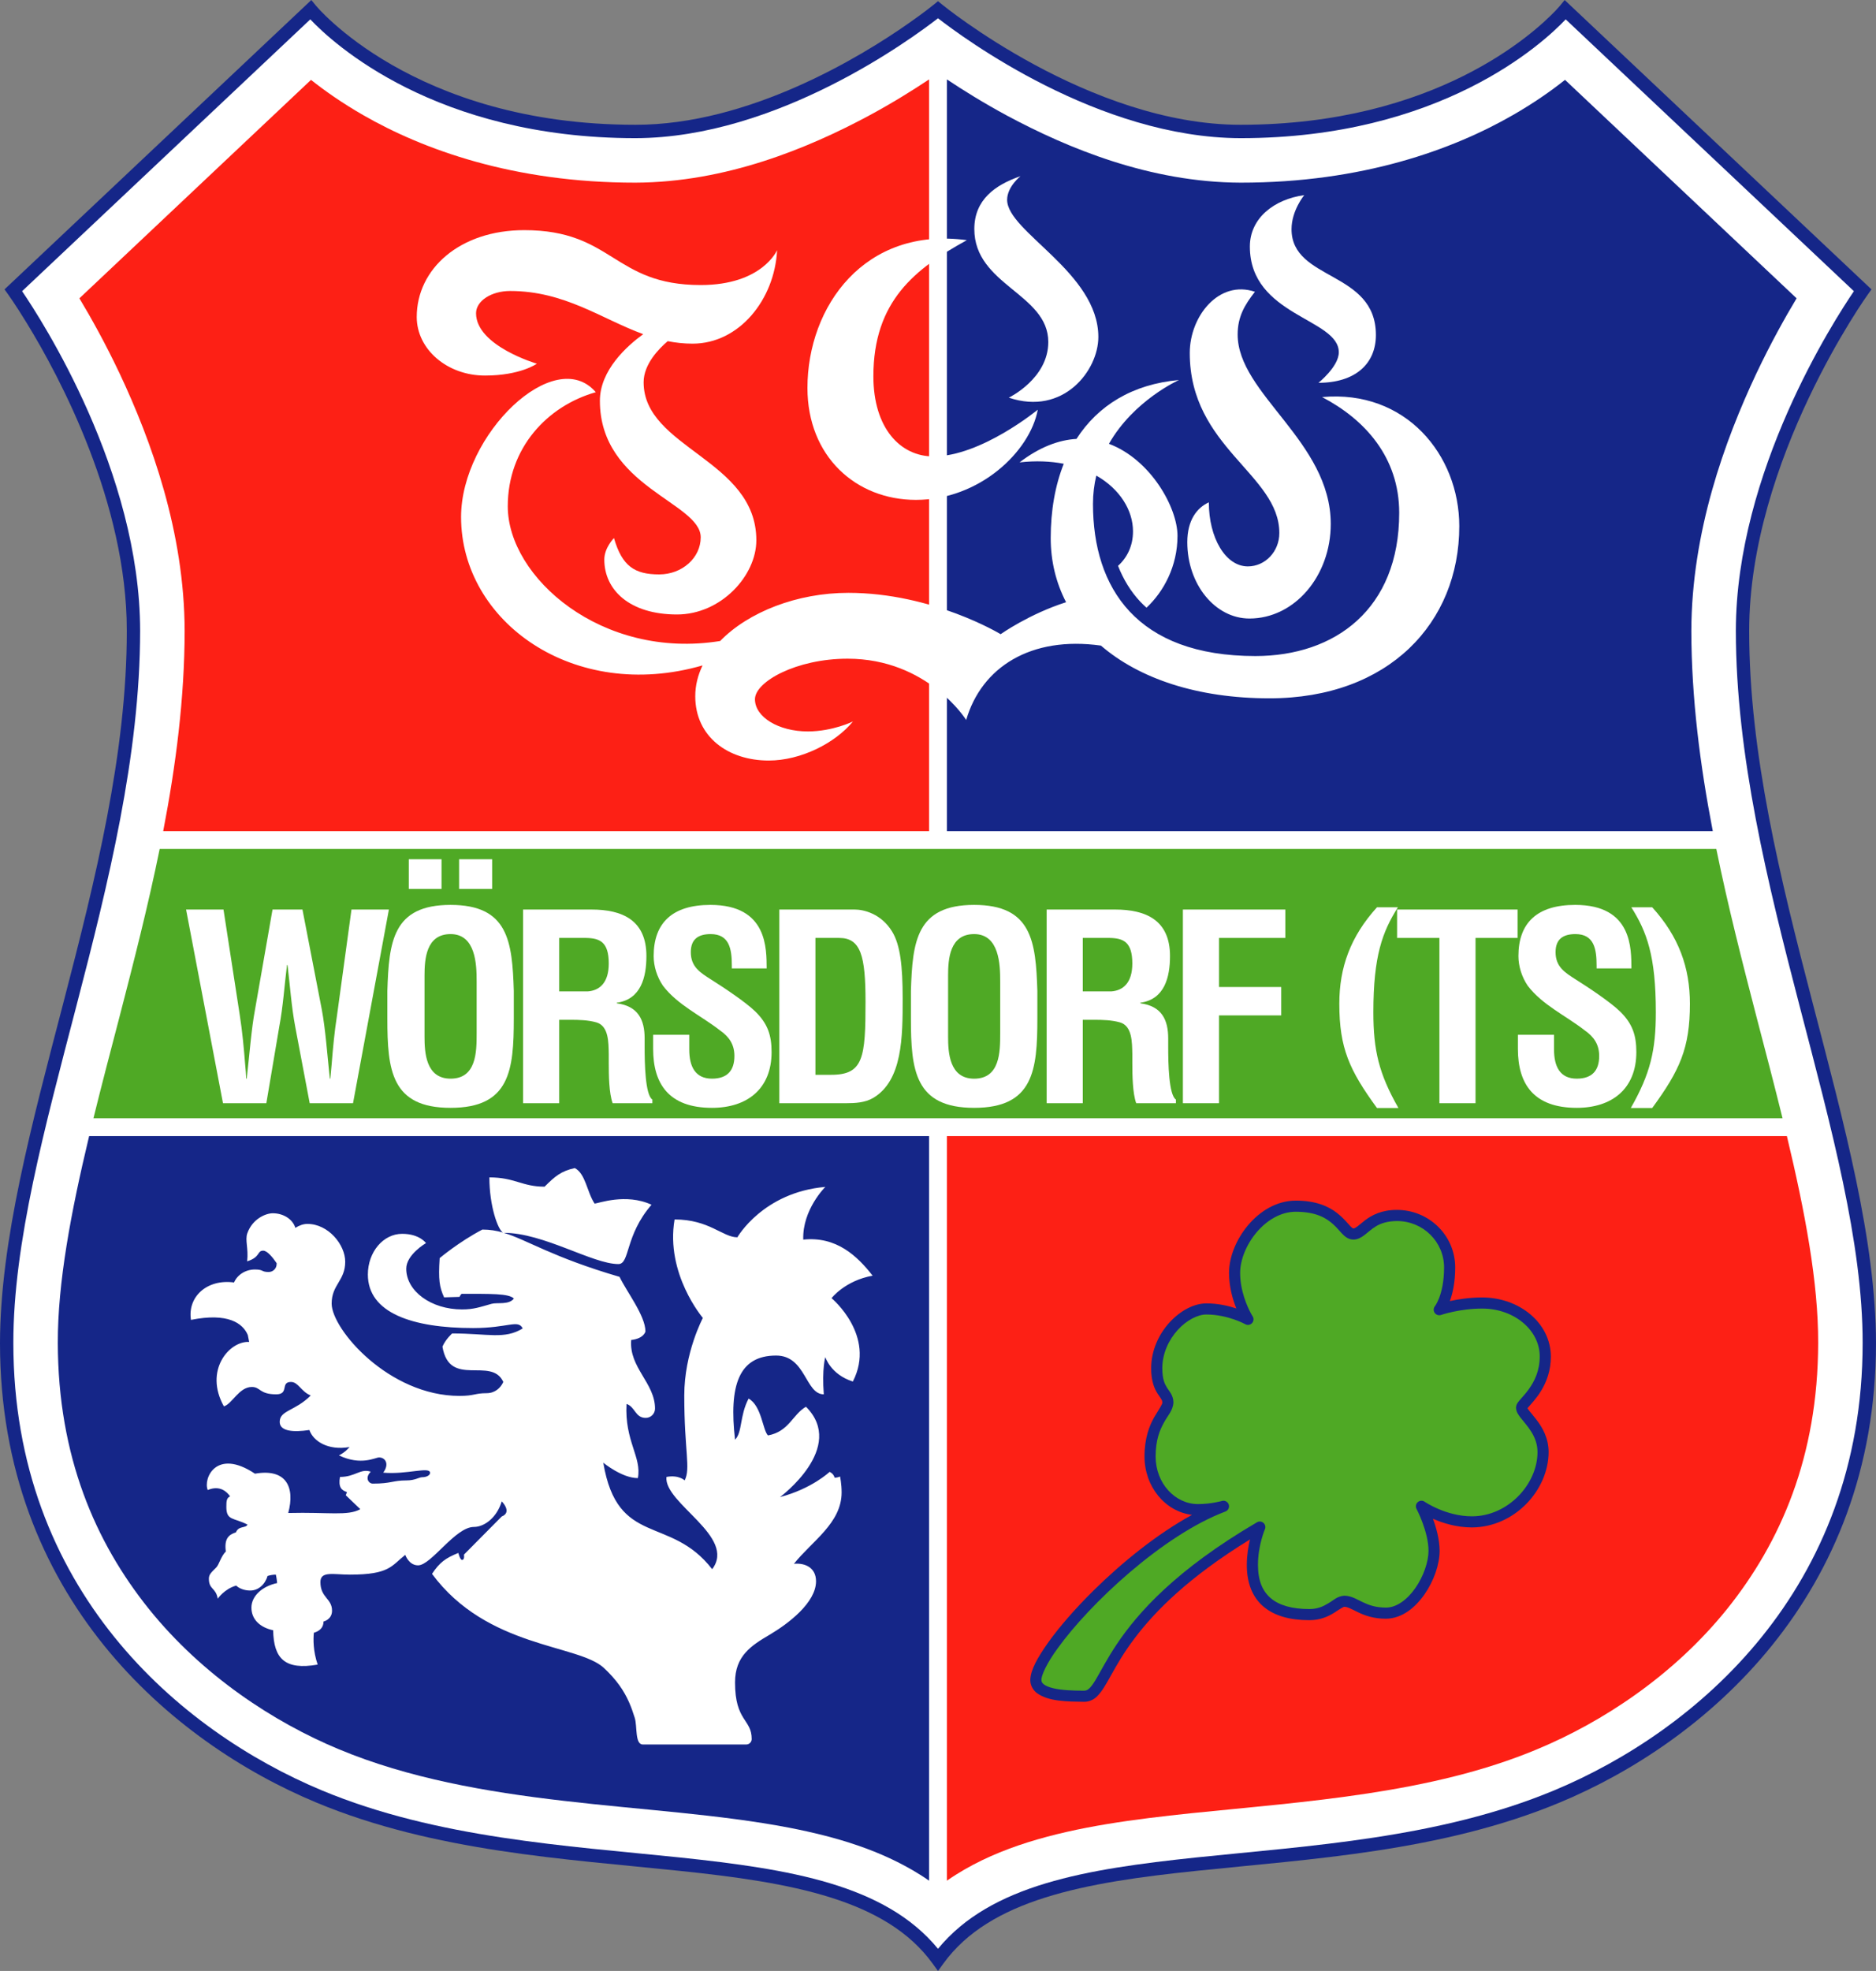
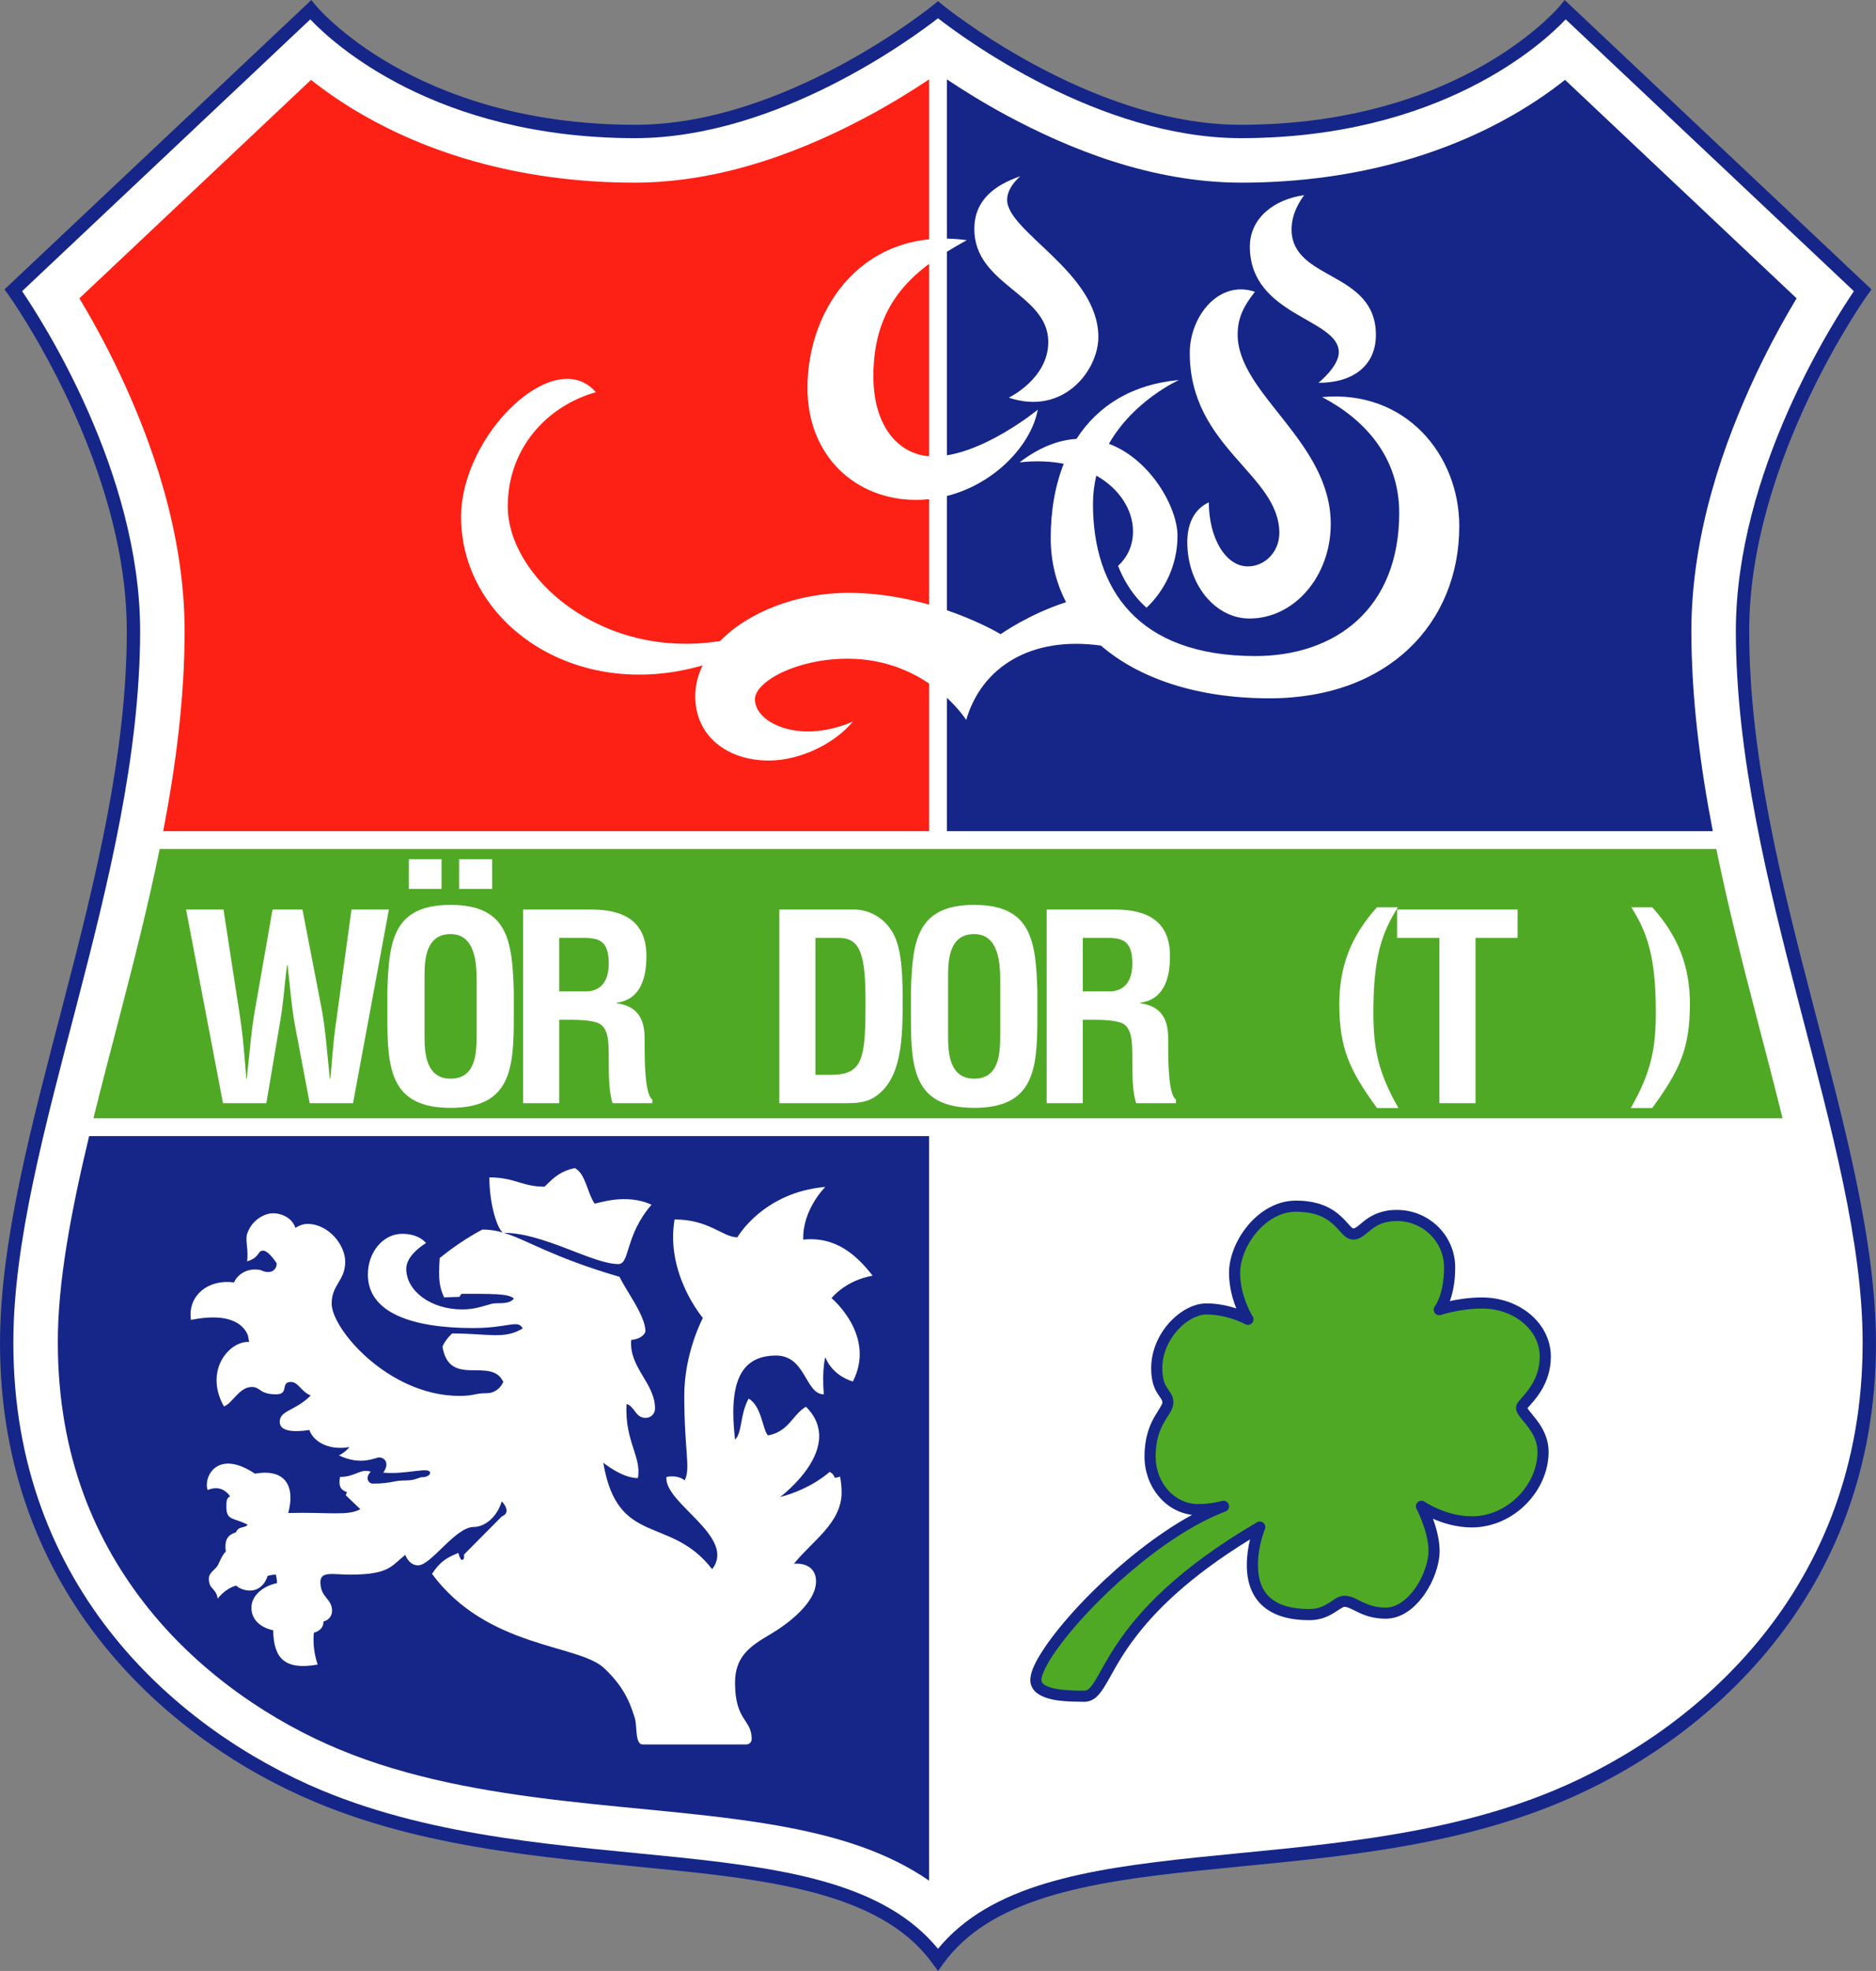
<svg xmlns="http://www.w3.org/2000/svg" width="270.08pt" height="283.58pt" viewBox="0 0 270.08 283.58" version="1.1">
  <rect x="0" y="0" width="270.08" height="283.58" fill="#808080" stroke="none" />
  <defs>
    <clipPath id="clip1">
      <path d="M 0 0 L 270.078 0 L 270.078 283.578 L 0 283.578 Z M 0 0 " />
    </clipPath>
  </defs>
  <g id="surface1">
    <g clip-path="url(#clip1)" clip-rule="nonzero">
      <path style=" stroke:none;fill-rule:nonzero;fill:rgb(8.228%,14.893%,53.319%);fill-opacity:1;" d="M 134.266 282.516 C 127.594 273.297 114.016 270.844 97.711 269.164 C 81.438 267.457 62.598 266.434 45.598 259.371 C 24.684 250.695 0 229.699 0 193.242 C 0.043 163.738 18.285 126.008 18.254 90.762 C 18.27 72.355 8.633 54.258 3.805 46.406 C 2.199 43.785 1.145 42.324 1.141 42.32 L 0.648 41.637 L 44.82 0.004 L 45.473 0.801 C 45.473 0.801 45.668 1.035 46.102 1.5 C 46.539 1.961 47.207 2.625 48.109 3.426 C 49.914 5.027 52.66 7.176 56.414 9.328 C 63.922 13.629 75.434 17.953 91.484 17.953 C 107.762 17.977 123.84 8.242 130.805 3.355 C 133.133 1.734 134.426 0.668 134.43 0.664 L 135.039 0.168 L 135.648 0.664 C 135.652 0.668 136.949 1.734 139.273 3.355 C 141.598 4.98 144.93 7.148 148.945 9.316 C 156.977 13.652 167.746 17.961 178.594 17.953 C 206.672 17.949 220.902 4.727 223.977 1.5 C 224.41 1.035 224.605 0.801 224.605 0.801 L 225.258 0.004 L 269.43 41.637 L 268.938 42.32 C 268.938 42.324 267.879 43.785 266.273 46.406 C 264.668 49.023 262.523 52.777 260.379 57.305 C 256.09 66.352 251.82 78.492 251.824 90.762 C 251.793 126.008 270.035 163.738 270.078 193.242 C 270.078 229.699 245.395 250.695 224.484 259.371 C 207.48 266.434 188.641 267.457 172.371 269.164 C 156.062 270.844 142.488 273.297 135.812 282.516 L 135.039 283.578 " />
    </g>
    <path style=" stroke:none;fill-rule:nonzero;fill:rgb(100%,100%,100%);fill-opacity:1;" d="M 20.176 90.762 C 20.145 126.605 1.879 164.457 1.922 193.238 C 1.922 228.73 25.879 249.07 46.336 257.598 C 62.926 264.504 81.57 265.551 97.91 267.254 C 113.664 268.922 127.422 271.121 135.039 280.387 C 142.656 271.121 156.414 268.922 172.172 267.254 C 188.512 265.551 207.156 264.504 223.742 257.598 C 244.199 249.07 268.156 228.73 268.156 193.238 C 268.199 164.457 249.934 126.605 249.902 90.762 C 249.93 67.844 264.094 46.02 266.898 41.895 L 225.406 2.785 C 222.176 6.203 207.418 19.879 178.594 19.879 C 158.105 19.84 138.684 5.449 135.039 2.629 C 131.395 5.449 111.973 19.84 91.484 19.879 C 62.664 19.879 47.906 6.203 44.672 2.785 L 3.18 41.895 C 5.984 46.02 20.148 67.844 20.176 90.762 " />
    <path style=" stroke:none;fill-rule:nonzero;fill:rgb(30.98%,66.209%,14.502%);fill-opacity:1;" d="M 17.215 146.258 C 15.906 151.25 14.625 156.145 13.453 160.895 L 256.625 160.895 C 255.453 156.145 254.172 151.25 252.863 146.258 C 250.836 138.438 248.766 130.367 247.09 122.145 L 22.988 122.145 C 21.312 130.367 19.242 138.438 17.215 146.258 " />
    <path style=" stroke:none;fill-rule:nonzero;fill:rgb(99.219%,12.547%,8.228%);fill-opacity:1;" d="M 133.758 11.422 C 131.426 12.977 128.496 14.805 125.086 16.645 C 116.352 21.324 104.535 26.234 91.484 26.281 C 73.926 26.293 60.867 21.496 52.273 16.555 C 49.23 14.809 46.742 13.051 44.773 11.492 L 11.43 42.922 C 13.086 45.676 15.152 49.363 17.223 53.738 C 21.801 63.457 26.547 76.562 26.582 90.758 C 26.57 100.461 25.32 110.113 23.496 119.582 L 133.758 119.582 " />
-     <path style=" stroke:none;fill-rule:nonzero;fill:rgb(99.219%,12.547%,8.228%);fill-opacity:1;" d="M 136.32 270.59 C 136.742 270.297 137.172 270.012 137.605 269.738 C 140.832 267.703 144.324 266.219 147.969 265.07 C 155.262 262.781 163.211 261.758 171.504 260.883 C 188.07 259.191 206.062 258.059 221.285 251.684 C 230.66 247.793 240.926 241.086 248.641 231.5 C 256.359 221.883 261.723 209.547 261.754 193.238 C 261.781 184.57 259.879 174.434 257.25 163.457 L 136.32 163.457 " />
    <path style=" stroke:none;fill-rule:nonzero;fill:rgb(8.228%,14.893%,53.319%);fill-opacity:1;" d="M 12.832 163.457 C 10.203 174.434 8.297 184.57 8.324 193.238 C 8.355 209.547 13.719 221.883 21.438 231.5 C 29.156 241.086 39.418 247.793 48.793 251.684 C 58.785 255.848 69.965 257.812 81.156 259.102 C 92.355 260.414 103.496 261.027 113.645 262.973 C 120.402 264.289 126.812 266.188 132.473 269.738 C 132.906 270.012 133.336 270.297 133.758 270.59 L 133.758 163.457 " />
    <path style=" stroke:none;fill-rule:nonzero;fill:rgb(8.228%,14.893%,53.319%);fill-opacity:1;" d="M 246.582 119.582 C 244.758 110.113 243.508 100.461 243.496 90.762 C 243.531 76.562 248.277 63.457 252.855 53.738 C 254.93 49.363 256.992 45.676 258.648 42.922 L 225.309 11.488 C 223.34 13.055 220.848 14.809 217.805 16.555 C 209.211 21.496 196.152 26.293 178.594 26.281 C 165.543 26.238 153.727 21.32 144.992 16.645 C 141.586 14.805 138.652 12.977 136.32 11.422 L 136.32 119.582 " />
    <path style=" stroke:none;fill-rule:nonzero;fill:rgb(100%,100%,100%);fill-opacity:1;" d="M 46.332 145.277 C 46.852 148.062 47.109 151.629 47.48 155.195 L 47.555 155.195 C 47.633 154.527 47.668 153.859 47.742 153.188 C 47.93 150.812 48.152 148.434 48.523 146.059 L 50.602 130.863 L 55.988 130.863 L 50.824 158.727 L 44.586 158.727 L 42.504 147.73 C 41.949 144.797 41.762 141.82 41.391 138.852 L 41.316 138.852 C 40.945 141.82 40.758 144.797 40.203 147.73 L 38.344 158.727 L 32.102 158.727 L 26.789 130.863 L 32.176 130.863 L 34.52 146.059 C 34.891 148.434 35.109 150.812 35.297 153.188 C 35.371 153.859 35.41 154.527 35.445 155.195 L 35.52 155.195 C 35.93 151.629 36.188 148.062 36.711 145.277 L 39.234 130.863 L 43.543 130.863 " />
    <path style=" stroke:none;fill-rule:nonzero;fill:rgb(100%,100%,100%);fill-opacity:1;" d="M 66.094 123.621 L 70.852 123.621 L 70.852 127.895 L 66.094 127.895 Z M 61.117 149.141 C 61.117 151.441 61.301 155.195 64.867 155.195 C 68.582 155.195 68.621 151.367 68.621 148.695 L 68.621 141.191 C 68.621 138.812 68.508 134.395 64.867 134.395 C 61.34 134.395 61.117 137.996 61.117 140.375 Z M 58.852 123.621 L 63.566 123.621 L 63.566 127.895 L 58.852 127.895 Z M 55.766 142.566 C 55.988 135.473 56.547 130.195 64.867 130.195 C 73.188 130.195 73.746 135.473 73.969 142.566 L 73.969 146.539 C 73.969 153.973 73.414 159.395 64.867 159.395 C 56.324 159.395 55.766 153.973 55.766 146.539 " />
    <path style=" stroke:none;fill-rule:nonzero;fill:rgb(100%,100%,100%);fill-opacity:1;" d="M 80.508 142.641 L 84.594 142.641 C 86.301 142.527 87.641 141.414 87.641 138.629 C 87.641 135.508 86.34 134.988 84.371 134.949 L 80.508 134.949 Z M 80.508 146.727 L 80.508 158.727 L 75.305 158.727 L 75.305 130.863 L 85.152 130.863 C 89.645 130.863 93.062 132.426 93.062 137.551 C 93.062 140.598 92.285 143.789 88.793 144.273 L 88.793 144.352 C 91.875 144.758 92.805 146.727 92.805 149.402 L 92.805 150.59 C 92.805 152.93 92.879 157.535 93.918 158.203 L 93.918 158.727 L 88.199 158.727 C 87.676 157.277 87.641 154.75 87.641 152.891 L 87.641 151.668 C 87.605 149.961 87.641 147.617 85.855 147.098 C 84.668 146.766 83.406 146.727 82.141 146.727 L 81.438 146.727 " />
-     <path style=" stroke:none;fill-rule:nonzero;fill:rgb(100%,100%,100%);fill-opacity:1;" d="M 105.359 139.336 L 105.359 138.926 C 105.359 136.586 105.027 134.395 102.312 134.395 C 100.566 134.395 99.453 135.098 99.453 136.992 C 99.453 139.109 100.789 139.93 102.426 140.969 C 104.133 142.047 107.293 144.129 108.742 145.535 C 110.523 147.281 111.082 148.953 111.082 151.367 C 111.082 156.645 107.59 159.395 102.5 159.395 C 96.258 159.395 94.031 155.902 94.031 150.926 L 94.031 148.883 L 99.23 148.883 L 99.23 150.996 C 99.23 153.449 100.086 155.195 102.5 155.195 C 104.691 155.195 105.73 154.047 105.73 151.93 C 105.73 150.293 104.988 149.18 103.652 148.25 C 100.941 146.133 97.559 144.609 95.441 141.824 C 94.586 140.559 94.105 139.035 94.105 137.551 C 94.105 132.797 96.781 130.195 102.277 130.195 C 110.562 130.195 110.34 136.586 110.375 139.336 " />
    <path style=" stroke:none;fill-rule:nonzero;fill:rgb(100%,100%,100%);fill-opacity:1;" d="M 119.664 154.641 C 124.305 154.641 124.605 152.188 124.605 144.129 C 124.605 137.551 123.934 134.949 120.812 134.949 L 117.395 134.949 L 117.395 154.641 Z M 112.195 158.727 L 112.195 130.863 L 123.043 130.863 C 124.305 130.863 126.832 131.422 128.43 134.023 C 129.617 135.953 129.953 139.035 129.953 143.641 C 129.953 149.141 129.953 155.492 125.68 157.984 C 124.527 158.652 123.117 158.727 121.816 158.727 " />
    <path style=" stroke:none;fill-rule:nonzero;fill:rgb(100%,100%,100%);fill-opacity:1;" d="M 136.492 149.141 C 136.492 151.445 136.676 155.199 140.242 155.199 C 143.957 155.199 143.996 151.367 143.996 148.695 L 143.996 141.191 C 143.996 138.812 143.883 134.395 140.242 134.395 C 136.715 134.395 136.492 137.996 136.492 140.375 Z M 131.141 142.566 C 131.363 135.473 131.922 130.195 140.242 130.195 C 148.562 130.195 149.121 135.473 149.344 142.566 L 149.344 146.539 C 149.344 153.973 148.785 159.395 140.242 159.395 C 131.699 159.395 131.141 153.973 131.141 146.539 " />
    <path style=" stroke:none;fill-rule:nonzero;fill:rgb(100%,100%,100%);fill-opacity:1;" d="M 155.883 142.641 L 159.969 142.641 C 161.68 142.527 163.016 141.414 163.016 138.629 C 163.016 135.508 161.715 134.988 159.746 134.949 L 155.883 134.949 Z M 155.883 146.727 L 155.883 158.727 L 150.684 158.727 L 150.684 130.863 L 160.527 130.863 C 165.023 130.863 168.441 132.426 168.441 137.551 C 168.441 140.598 167.66 143.789 164.168 144.273 L 164.168 144.352 C 167.25 144.758 168.18 146.727 168.18 149.402 L 168.18 150.59 C 168.18 152.93 168.254 157.535 169.293 158.203 L 169.293 158.727 L 163.574 158.727 C 163.055 157.277 163.016 154.75 163.016 152.891 L 163.016 151.668 C 162.977 149.961 163.016 147.617 161.234 147.098 C 160.043 146.766 158.781 146.727 157.52 146.727 L 156.812 146.727 " />
-     <path style=" stroke:none;fill-rule:nonzero;fill:rgb(100%,100%,100%);fill-opacity:1;" d="M 170.297 158.727 L 170.297 130.863 L 185.043 130.863 L 185.043 134.949 L 175.496 134.949 L 175.496 142.008 L 184.449 142.008 L 184.449 146.094 L 175.496 146.094 L 175.496 158.727 " />
    <path style=" stroke:none;fill-rule:nonzero;fill:rgb(100%,100%,100%);fill-opacity:1;" d="M 201.25 130.539 C 199.02 134.066 197.719 137.535 197.719 145.637 C 197.719 151.105 198.5 154.457 201.324 159.418 L 198.238 159.418 C 194.266 153.977 192.816 150.809 192.816 144.41 C 192.816 139.211 194.414 134.754 198.238 130.539 " />
    <path style=" stroke:none;fill-rule:nonzero;fill:rgb(100%,100%,100%);fill-opacity:1;" d="M 234.855 130.539 C 237.086 134.066 238.383 137.535 238.383 145.637 C 238.383 151.105 237.605 154.457 234.781 159.418 L 237.863 159.418 C 241.84 153.977 243.289 150.809 243.289 144.41 C 243.289 139.211 241.691 134.754 237.863 130.539 " />
    <path style=" stroke:none;fill-rule:nonzero;fill:rgb(100%,100%,100%);fill-opacity:1;" d="M 201.133 130.863 L 218.48 130.863 L 218.48 134.949 L 212.426 134.949 L 212.426 158.727 L 207.227 158.727 L 207.227 134.949 L 201.133 134.949 " />
-     <path style=" stroke:none;fill-rule:nonzero;fill:rgb(100%,100%,100%);fill-opacity:1;" d="M 229.855 139.336 L 229.855 138.926 C 229.855 136.586 229.523 134.395 226.809 134.395 C 225.062 134.395 223.949 135.098 223.949 136.992 C 223.949 139.109 225.285 139.93 226.922 140.969 C 228.629 142.047 231.789 144.129 233.238 145.535 C 235.02 147.281 235.578 148.953 235.578 151.367 C 235.578 156.645 232.086 159.395 226.996 159.395 C 220.754 159.395 218.527 155.902 218.527 150.926 L 218.527 148.883 L 223.727 148.883 L 223.727 150.996 C 223.727 153.449 224.582 155.195 226.996 155.195 C 229.188 155.195 230.227 154.047 230.227 151.93 C 230.227 150.293 229.484 149.18 228.148 148.25 C 225.438 146.133 222.055 144.609 219.938 141.824 C 219.086 140.559 218.602 139.035 218.602 137.551 C 218.602 132.797 221.273 130.195 226.773 130.195 C 235.059 130.195 234.836 136.586 234.871 139.336 " />
-     <path style=" stroke:none;fill-rule:nonzero;fill:rgb(100%,100%,100%);fill-opacity:1;" d="M 77.289 52.328 C 77.289 52.328 68.535 49.766 68.535 45.07 C 68.535 43.301 70.73 41.867 73.445 41.867 C 81.309 41.867 86.617 45.898 92.602 48.078 C 90.285 49.758 86.363 53.254 86.363 57.664 C 86.363 70.051 100.879 72.293 100.879 77.309 C 100.879 80.262 98.203 82.645 94.902 82.645 C 91.379 82.645 89.559 81.477 88.391 77.414 C 88.391 77.414 87 78.801 87 80.512 C 87 84.879 90.633 88.41 97.465 88.41 C 103.777 88.41 108.887 82.859 108.887 77.734 C 108.887 66.102 92.66 64.5 92.66 54.996 C 92.66 52.41 94.848 50.176 96.129 49.086 C 97.273 49.312 98.457 49.445 99.707 49.445 C 106.434 49.445 111.52 43.078 111.875 35.996 C 111.875 35.996 109.738 41.012 100.879 41.012 C 88.281 41.012 88.281 33.113 75.473 33.113 C 66.184 33.113 59.996 38.699 59.996 45.605 C 59.996 50.266 64.387 54.035 69.816 54.035 C 74.938 54.035 77.289 52.328 77.289 52.328 " />
    <path style=" stroke:none;fill-rule:nonzero;fill:rgb(100%,100%,100%);fill-opacity:1;" d="M 131.863 71.922 C 140.996 71.922 148.285 64.992 149.406 58.945 C 149.406 58.945 141.238 65.672 134.387 65.672 C 129.605 65.672 125.738 61.59 125.738 54.141 C 125.738 43.312 131.758 38.641 139.195 34.555 C 124.504 32.547 116.246 44.066 116.246 55.82 C 116.246 65.672 123.23 71.922 131.863 71.922 " />
    <path style=" stroke:none;fill-rule:nonzero;fill:rgb(100%,100%,100%);fill-opacity:1;" d="M 190.336 57.133 C 196.473 60.336 201.438 65.777 201.438 73.785 C 201.438 87.664 192.176 94.391 180.73 94.391 C 163.648 94.391 157.352 84.602 157.352 72.504 C 157.352 71.051 157.527 69.691 157.832 68.426 C 161.23 70.363 163.113 73.422 163.113 76.453 C 163.113 78.539 162.277 80.215 160.961 81.414 C 161.723 83.355 162.777 85.09 164.152 86.559 C 164.438 86.863 164.742 87.152 165.059 87.434 C 167.531 85.121 169.52 81.469 169.52 77.094 C 169.52 73.035 165.66 66.113 159.648 63.855 C 163.23 57.566 169.734 54.676 169.734 54.676 C 163.016 55.273 158.059 58.359 154.977 63.148 C 152.449 63.297 149.691 64.297 146.781 66.527 C 149.125 66.262 151.254 66.359 153.145 66.727 C 151.902 69.852 151.266 73.465 151.266 77.414 C 151.266 80.75 152.031 83.855 153.48 86.645 C 148.148 88.344 144.059 91.246 144.059 91.246 C 144.059 91.246 134.25 85.297 122.129 85.297 C 114.746 85.297 107.73 88.062 103.676 92.227 C 86.629 94.969 73.102 83.043 73.102 72.848 C 73.102 64.473 78.77 58.414 85.773 56.43 C 79.879 49.543 66.379 62.488 66.379 74.387 C 66.379 89.422 82.574 101.102 101.148 95.738 C 100.469 97.137 100.094 98.625 100.094 100.172 C 100.094 106.012 104.824 109.426 110.672 109.426 C 115.301 109.426 120.258 106.91 122.793 103.805 C 122.793 103.805 119.883 105.238 116.293 105.238 C 112.09 105.238 108.688 103.168 108.688 100.609 C 108.688 98.078 114.652 94.773 122.02 94.773 C 133.59 94.773 139.098 103.586 139.098 103.586 C 141.324 95.98 148.414 91.48 158.496 92.887 C 163.984 97.617 172.352 100.473 182.758 100.473 C 199.945 100.473 210.086 89.586 210.086 75.707 C 210.086 65.441 202.359 56.027 190.336 57.133 " />
    <path style=" stroke:none;fill-rule:nonzero;fill:rgb(100%,100%,100%);fill-opacity:1;" d="M 150.918 49.207 C 150.918 54.492 145.234 57.215 145.234 57.215 C 153.082 59.855 158.125 53.309 158.125 48.484 C 158.125 39.199 144.992 33.355 144.992 28.75 C 144.992 26.867 146.914 25.348 146.914 25.348 C 143.242 26.613 140.27 28.75 140.27 32.953 C 140.27 41.039 150.918 42.242 150.918 49.207 " />
    <path style=" stroke:none;fill-rule:nonzero;fill:rgb(100%,100%,100%);fill-opacity:1;" d="M 179.645 81.492 C 176.426 81.492 174.031 77.371 174.031 72.277 C 172.316 73.055 170.93 74.84 170.93 78.008 C 170.93 84.078 174.934 88.992 179.883 88.992 C 186.348 88.992 191.582 82.902 191.582 75.383 C 191.582 63.492 178.18 56.688 178.18 48.129 C 178.18 45.566 179.191 43.863 180.668 41.98 C 175.484 40.227 171.285 45.492 171.285 50.785 C 171.285 64.398 184.18 68.219 184.18 76.695 C 184.18 79.348 182.152 81.492 179.645 81.492 " />
    <path style=" stroke:none;fill-rule:nonzero;fill:rgb(100%,100%,100%);fill-opacity:1;" d="M 192.742 50.688 C 192.742 52.738 189.812 55.078 189.812 55.078 C 195.082 55.078 198.082 52.371 198.082 48.199 C 198.082 38.91 185.938 40.445 185.938 32.98 C 185.938 30.273 187.766 28.078 187.766 28.078 C 183.438 28.664 179.938 31.387 179.938 35.469 C 179.938 45.492 192.742 45.785 192.742 50.688 " />
    <path style=" stroke:none;fill-rule:nonzero;fill:rgb(8.228%,14.893%,53.319%);fill-opacity:1;" d="M 220.168 202.988 C 220.047 202.836 219.957 202.699 219.902 202.609 C 219.922 202.59 219.938 202.566 219.961 202.543 C 220.711 201.637 223.281 199.266 223.27 195.16 C 223.246 190.363 218.758 186.684 213.395 186.676 C 211.547 186.676 209.898 186.941 208.73 187.195 C 209.125 186.121 209.5 184.527 209.5 182.352 C 209.496 177.77 205.742 174.086 201.117 174.078 C 198.914 174.066 197.469 174.844 196.516 175.574 C 196.039 175.938 195.672 176.277 195.383 176.484 C 195.09 176.699 194.934 176.746 194.82 176.746 C 194.816 176.746 194.809 176.754 194.727 176.703 C 194.398 176.535 193.719 175.496 192.516 174.543 C 191.289 173.574 189.426 172.734 186.547 172.742 C 183.805 172.746 181.406 174.246 179.707 176.246 C 178.008 178.258 176.945 180.797 176.938 183.152 C 176.945 185.184 177.473 186.98 177.992 188.258 C 176.867 187.887 175.363 187.531 173.684 187.527 C 171.805 187.543 169.875 188.625 168.352 190.293 C 166.84 191.965 165.73 194.273 165.73 196.871 C 165.723 198.691 166.191 199.801 166.656 200.516 C 167.148 201.258 167.348 201.453 167.332 201.781 C 167.402 201.977 166.871 202.727 166.152 203.934 C 165.465 205.156 164.766 206.93 164.77 209.574 C 164.777 213.867 167.711 217.484 171.613 217.957 C 166.57 220.707 161.535 224.797 157.43 228.844 C 154.797 231.441 152.559 234.02 150.961 236.238 C 149.371 238.484 148.371 240.242 148.328 241.707 C 148.316 242.488 148.73 243.184 149.285 243.602 C 150.941 244.82 153.703 244.82 156.07 244.852 L 156.098 244.852 C 156.762 244.852 157.379 244.582 157.84 244.164 C 159.414 242.695 160.207 239.855 163.34 235.723 C 166.246 231.867 171.066 226.945 179.961 221.488 C 179.719 222.48 179.504 223.754 179.5 225.156 C 179.492 227.766 180.32 229.844 181.938 231.188 C 183.547 232.531 185.801 233.109 188.52 233.109 C 190.098 233.113 191.266 232.547 192.094 232.031 C 192.902 231.484 193.5 231.133 193.539 231.188 C 193.957 231.168 194.559 231.5 195.504 231.965 C 196.445 232.418 197.727 232.902 199.516 232.898 C 201.84 232.883 203.742 231.305 205.082 229.391 C 206.422 227.457 207.246 225.121 207.258 223.133 C 207.246 221.48 206.77 219.797 206.297 218.516 C 207.688 219.129 209.664 219.762 211.902 219.766 C 218.047 219.734 222.922 214.422 222.949 208.93 C 222.949 206.918 222.059 205.398 221.238 204.32 C 220.828 203.777 220.434 203.332 220.168 202.988 " />
    <path style=" stroke:none;fill-rule:nonzero;fill:rgb(30.98%,66.209%,14.502%);fill-opacity:1;" d="M 218.578 215.27 C 216.855 217.016 214.492 218.168 211.902 218.164 C 210.043 218.168 208.328 217.641 207.082 217.109 C 206.457 216.844 205.953 216.578 205.609 216.379 C 205.266 216.184 205.098 216.062 205.098 216.066 C 204.793 215.855 204.387 215.879 204.109 216.125 C 203.832 216.371 203.762 216.773 203.934 217.102 C 203.934 217.102 204.363 217.906 204.797 219.082 C 205.234 220.258 205.66 221.797 205.656 223.129 C 205.664 224.664 204.938 226.809 203.766 228.477 C 202.594 230.168 201.031 231.312 199.516 231.297 C 198.004 231.293 197.043 230.922 196.195 230.52 C 195.352 230.133 194.613 229.609 193.539 229.586 C 192.512 229.648 191.988 230.25 191.25 230.668 C 190.527 231.113 189.719 231.504 188.52 231.508 C 186.016 231.512 184.156 230.969 182.965 229.961 C 181.777 228.957 181.109 227.461 181.105 225.16 C 181.102 223.746 181.355 222.453 181.609 221.516 C 181.734 221.047 181.863 220.672 181.953 220.414 C 182.047 220.156 182.102 220.035 182.102 220.035 C 182.242 219.719 182.16 219.344 181.898 219.117 C 181.645 218.887 181.266 218.848 180.965 219.023 C 169.297 225.848 163.82 232.035 160.809 236.52 C 159.305 238.758 158.414 240.57 157.703 241.742 C 157.348 242.324 157.039 242.738 156.781 242.961 C 156.516 243.18 156.355 243.246 156.07 243.254 C 154.543 243.254 152.844 243.195 151.625 242.898 C 151.016 242.758 150.535 242.551 150.273 242.34 C 150.012 242.121 149.941 241.988 149.934 241.707 L 149.93 241.707 C 149.891 241.082 150.719 239.266 152.258 237.172 C 156.84 230.789 167.391 220.875 176.422 217.473 C 176.824 217.32 177.035 216.879 176.898 216.469 C 176.762 216.062 176.328 215.836 175.914 215.957 C 175.914 215.957 175.551 216.062 174.918 216.176 C 174.289 216.293 173.41 216.406 172.457 216.406 C 169.156 216.398 166.379 213.41 166.371 209.574 C 166.375 207.199 166.957 205.781 167.551 204.715 C 168.113 203.633 168.863 202.996 168.934 201.781 C 168.918 200.719 168.312 200.168 168.008 199.656 C 167.672 199.117 167.344 198.461 167.332 196.871 C 167.332 194.746 168.254 192.785 169.539 191.367 C 170.82 189.945 172.465 189.113 173.684 189.129 C 175.215 189.129 176.629 189.48 177.652 189.832 C 178.16 190.008 178.574 190.188 178.855 190.316 C 179.137 190.449 179.27 190.523 179.27 190.523 C 179.59 190.703 179.992 190.641 180.246 190.371 C 180.496 190.105 180.535 189.699 180.336 189.391 C 180.336 189.391 180.234 189.238 180.066 188.922 C 179.559 187.977 178.535 185.707 178.539 183.152 C 178.531 181.289 179.441 179.023 180.926 177.285 C 182.414 175.535 184.422 174.34 186.547 174.344 C 189.5 174.355 190.926 175.246 191.926 176.141 C 192.426 176.59 192.801 177.059 193.195 177.477 C 193.578 177.867 194.047 178.328 194.82 178.348 C 195.445 178.348 195.938 178.062 196.328 177.777 C 197.52 176.906 198.352 175.711 201.117 175.68 C 204.875 175.68 207.891 178.672 207.898 182.352 C 207.898 184.391 207.539 185.812 207.203 186.711 C 207.031 187.16 206.863 187.477 206.746 187.676 C 206.688 187.777 206.641 187.848 206.613 187.887 C 206.586 187.926 206.586 187.926 206.586 187.926 C 206.355 188.203 206.34 188.598 206.547 188.895 C 206.75 189.188 207.129 189.309 207.465 189.191 C 207.469 189.191 208.105 188.969 209.184 188.738 C 210.262 188.508 211.758 188.273 213.395 188.277 C 215.719 188.273 217.809 189.074 219.297 190.336 C 220.785 191.602 221.668 193.297 221.668 195.164 C 221.664 197.254 220.902 198.75 220.109 199.855 C 219.715 200.41 219.312 200.852 218.988 201.219 C 218.824 201.406 218.68 201.57 218.551 201.746 C 218.438 201.926 218.277 202.09 218.254 202.527 C 218.281 203.188 218.605 203.555 218.902 203.969 C 219.855 205.176 221.352 206.648 221.348 208.93 C 221.352 211.195 220.301 213.523 218.578 215.27 " />
    <path style=" stroke:none;fill-rule:nonzero;fill:rgb(100%,100%,100%);fill-opacity:1;" d="M 119.715 186.777 C 119.715 186.777 121.648 184.254 125.629 183.543 C 123.395 180.676 120.383 177.852 115.641 178.355 C 115.496 174.035 118.82 170.77 118.82 170.77 C 109.84 171.551 106.156 178.02 106.156 178.02 C 104.035 178.02 102.113 175.453 97.117 175.453 C 95.777 183.285 101.191 189.625 101.191 189.625 C 101.191 189.625 98.512 194.613 98.512 200.781 C 98.512 208.871 99.461 211.215 98.57 213 C 98.57 213 97.73 212.164 95.945 212.5 C 95.555 216.293 106.098 221.09 102.527 225.773 C 96.477 217.938 88.902 222.668 86.852 210.449 C 86.852 210.449 89.531 212.668 91.832 212.668 C 92.418 209.652 89.906 207.352 90.199 201.996 C 91.457 202.414 91.434 204.004 92.961 204.004 C 93.703 204.004 94.301 203.406 94.301 202.668 C 94.301 198.984 90.535 196.766 90.871 192.793 C 92.691 192.602 92.922 191.578 92.922 191.578 C 92.922 189.293 90.199 185.832 89.195 183.711 C 79.508 180.883 75.879 178.383 72.543 177.379 C 78.273 177.379 85.316 181.871 89.027 181.871 C 90.703 181.871 89.949 177.77 93.797 173.336 C 90.078 171.621 86.098 173.168 85.598 173.168 C 84.48 171.465 84.324 168.898 82.754 168.062 C 80.773 168.484 79.879 169.262 78.402 170.738 C 75.137 170.738 74.133 169.402 70.453 169.402 C 70.453 173.535 71.688 176.93 72.406 177.336 C 71.449 177.059 70.508 176.906 69.445 176.906 C 66.047 178.691 63.297 181.016 63.297 181.016 C 63.094 184.133 63.262 185.184 63.934 186.66 L 66.152 186.594 C 66.152 186.594 66.316 186.254 66.453 186.156 C 70.613 186.156 73.246 186.09 73.984 186.832 C 73.27 187.777 71.59 187.367 70.777 187.59 C 69.051 188.07 68.211 188.398 66.52 188.398 C 62.078 188.398 58.484 185.777 58.484 182.539 C 58.484 180.504 61.328 178.855 61.328 178.855 C 61.328 178.855 60.41 177.52 57.898 177.52 C 55.168 177.52 52.961 180.137 52.961 183.379 C 52.961 188.898 59.359 191.078 68.109 191.078 C 73.184 191.078 74.578 189.793 75.25 191.133 C 72.625 192.75 70.262 191.855 65.094 191.855 C 65.094 191.855 64.133 192.707 63.699 193.754 C 64.703 199.777 70.73 195.094 72.461 198.832 C 72.059 199.723 71.227 200.449 70.059 200.449 C 68.332 200.449 68.312 200.84 66.156 200.84 C 55.98 200.84 47.746 191.242 47.746 187.559 C 47.746 184.828 49.699 184.27 49.699 181.535 C 49.699 179.082 47.266 176.094 44.258 176.094 C 43.688 176.094 43.086 176.301 42.52 176.664 C 42.168 175.461 40.848 174.562 39.266 174.562 C 38.289 174.562 36.359 175.336 35.609 177.434 C 35.246 178.449 35.793 179.57 35.582 181.48 C 37.535 180.867 36.977 179.945 37.898 179.945 C 38.484 179.945 39.281 180.941 39.824 181.738 C 39.824 181.781 39.824 181.824 39.824 181.871 C 39.824 182.504 39.312 183.012 38.68 183.012 C 37.586 183.012 37.98 182.652 36.699 182.652 C 35.332 182.652 34.164 183.426 33.691 184.52 C 29.816 183.988 26.973 186.57 27.492 189.902 C 32.812 188.832 34.961 190.383 35.676 192.082 L 35.871 193.074 C 33.008 192.914 29.34 197.176 32.234 202.344 C 33.426 201.992 34.41 199.555 36.254 199.555 C 37.535 199.555 37.312 200.613 39.77 200.613 C 41.664 200.613 40.324 198.832 41.887 198.832 C 42.949 198.832 43.336 200.223 44.734 200.781 C 42.473 203.043 40.27 202.902 40.27 204.578 C 40.27 205.926 42.18 206.102 44.543 205.746 C 45.078 207.332 47.207 208.738 50.32 208.199 C 50.32 208.199 49.711 208.961 48.793 209.398 C 51.988 210.926 54.031 209.695 54.57 209.695 C 55.469 209.695 56.098 210.625 55.172 211.883 C 58.586 212.188 61.914 210.949 61.914 211.914 C 61.914 212.258 61.41 212.539 60.785 212.539 C 60.324 212.539 59.773 213 58.527 213 C 56.52 213 56.355 213.461 53.672 213.461 C 53.258 213.461 52.918 213.105 52.918 212.668 C 52.918 212.156 53.379 211.746 53.379 211.746 C 51.875 211.242 51.164 212.5 48.945 212.5 C 48.688 213.957 49.148 214.426 49.949 214.676 L 49.781 215.133 L 51.875 217.141 C 50.031 218.148 47.375 217.543 41.496 217.688 C 42.5 213.961 41.203 211.242 36.703 212.031 C 31.113 208.301 29.223 212.746 29.906 214.383 C 31.688 213.629 32.707 214.684 33.129 215.301 C 32.621 215.508 32.586 215.973 32.586 216.809 C 32.586 218.816 33.621 218.324 35.637 219.359 C 35.348 219.914 34.352 219.496 33.965 220.473 C 32.887 220.812 32.266 221.422 32.512 223.223 C 31.801 223.926 31.551 225.098 31.133 225.523 C 30.457 226.211 30.07 226.504 30.07 227.141 C 30.07 228.73 31.078 228.402 31.344 230.016 C 31.344 230.016 32.312 228.602 34 228.133 C 34.457 228.562 35.195 228.844 36.031 228.844 C 37.188 228.844 38.168 227.969 38.516 226.75 C 38.863 226.641 39.273 226.555 39.711 226.555 C 39.711 226.555 39.836 227.055 39.898 227.77 C 37.758 228.223 36.195 229.633 36.195 231.301 C 36.195 233.051 37.508 234.176 39.324 234.559 C 39.402 238.684 41.051 240.316 45.734 239.5 C 45.066 237.543 45.094 235.836 45.184 234.918 C 46.016 234.676 46.574 234.172 46.574 233.305 C 46.574 233.305 47.801 233.027 47.801 231.746 C 47.801 229.961 46.129 229.898 46.129 227.617 C 46.129 226 48.023 226.555 50.367 226.555 C 56.113 226.555 56.336 225.285 58.344 223.711 C 58.344 223.711 58.848 225.219 60.188 225.219 C 62.082 225.219 65.543 219.695 68.219 219.695 C 69.727 219.695 71.523 218.371 72.234 216.012 C 72.234 216.012 73.797 217.574 72.234 218.188 L 66.801 223.668 C 66.848 224.094 66.789 224.438 66.52 224.438 C 66.227 224.438 65.988 223.434 65.988 223.434 C 64.141 224.18 63.309 224.777 62.195 226.445 C 70.117 237.156 83.234 236.539 86.934 239.977 C 88.785 241.699 89.824 243.27 90.535 244.855 C 90.875 245.617 91.141 246.383 91.387 247.176 C 91.758 248.371 91.387 250.992 92.543 250.992 L 107.438 250.992 C 107.871 250.992 108.219 250.641 108.219 250.211 C 108.219 247.309 105.82 247.699 105.82 242.066 C 105.82 238.23 108.176 236.75 110.797 235.203 C 113.516 233.602 117.48 230.574 117.48 227.508 C 117.48 225.551 115.902 224.844 114.301 224.996 C 116.867 221.758 121.164 219.148 121.164 214.73 C 121.164 213.465 120.938 212.441 120.938 212.441 C 120.938 212.441 120.59 212.609 120.16 212.609 C 119.984 211.973 119.434 211.773 119.434 211.773 C 119.434 211.773 116.867 214.203 112.293 215.398 C 112.293 215.398 121.914 208.281 116.031 202.398 C 114.078 203.543 113.586 205.973 110.562 206.527 C 109.793 205.758 109.656 202.273 107.773 201.227 C 106.465 203.711 106.898 206.062 105.82 207.141 C 104.93 199.387 106.324 195.035 111.734 195.035 C 116.031 195.035 115.918 200.613 118.598 200.613 C 118.316 196.879 118.82 195.258 118.82 195.258 C 118.82 195.258 119.566 197.75 122.781 198.773 C 126.184 192.145 119.715 186.777 119.715 186.777 " />
  </g>
</svg>